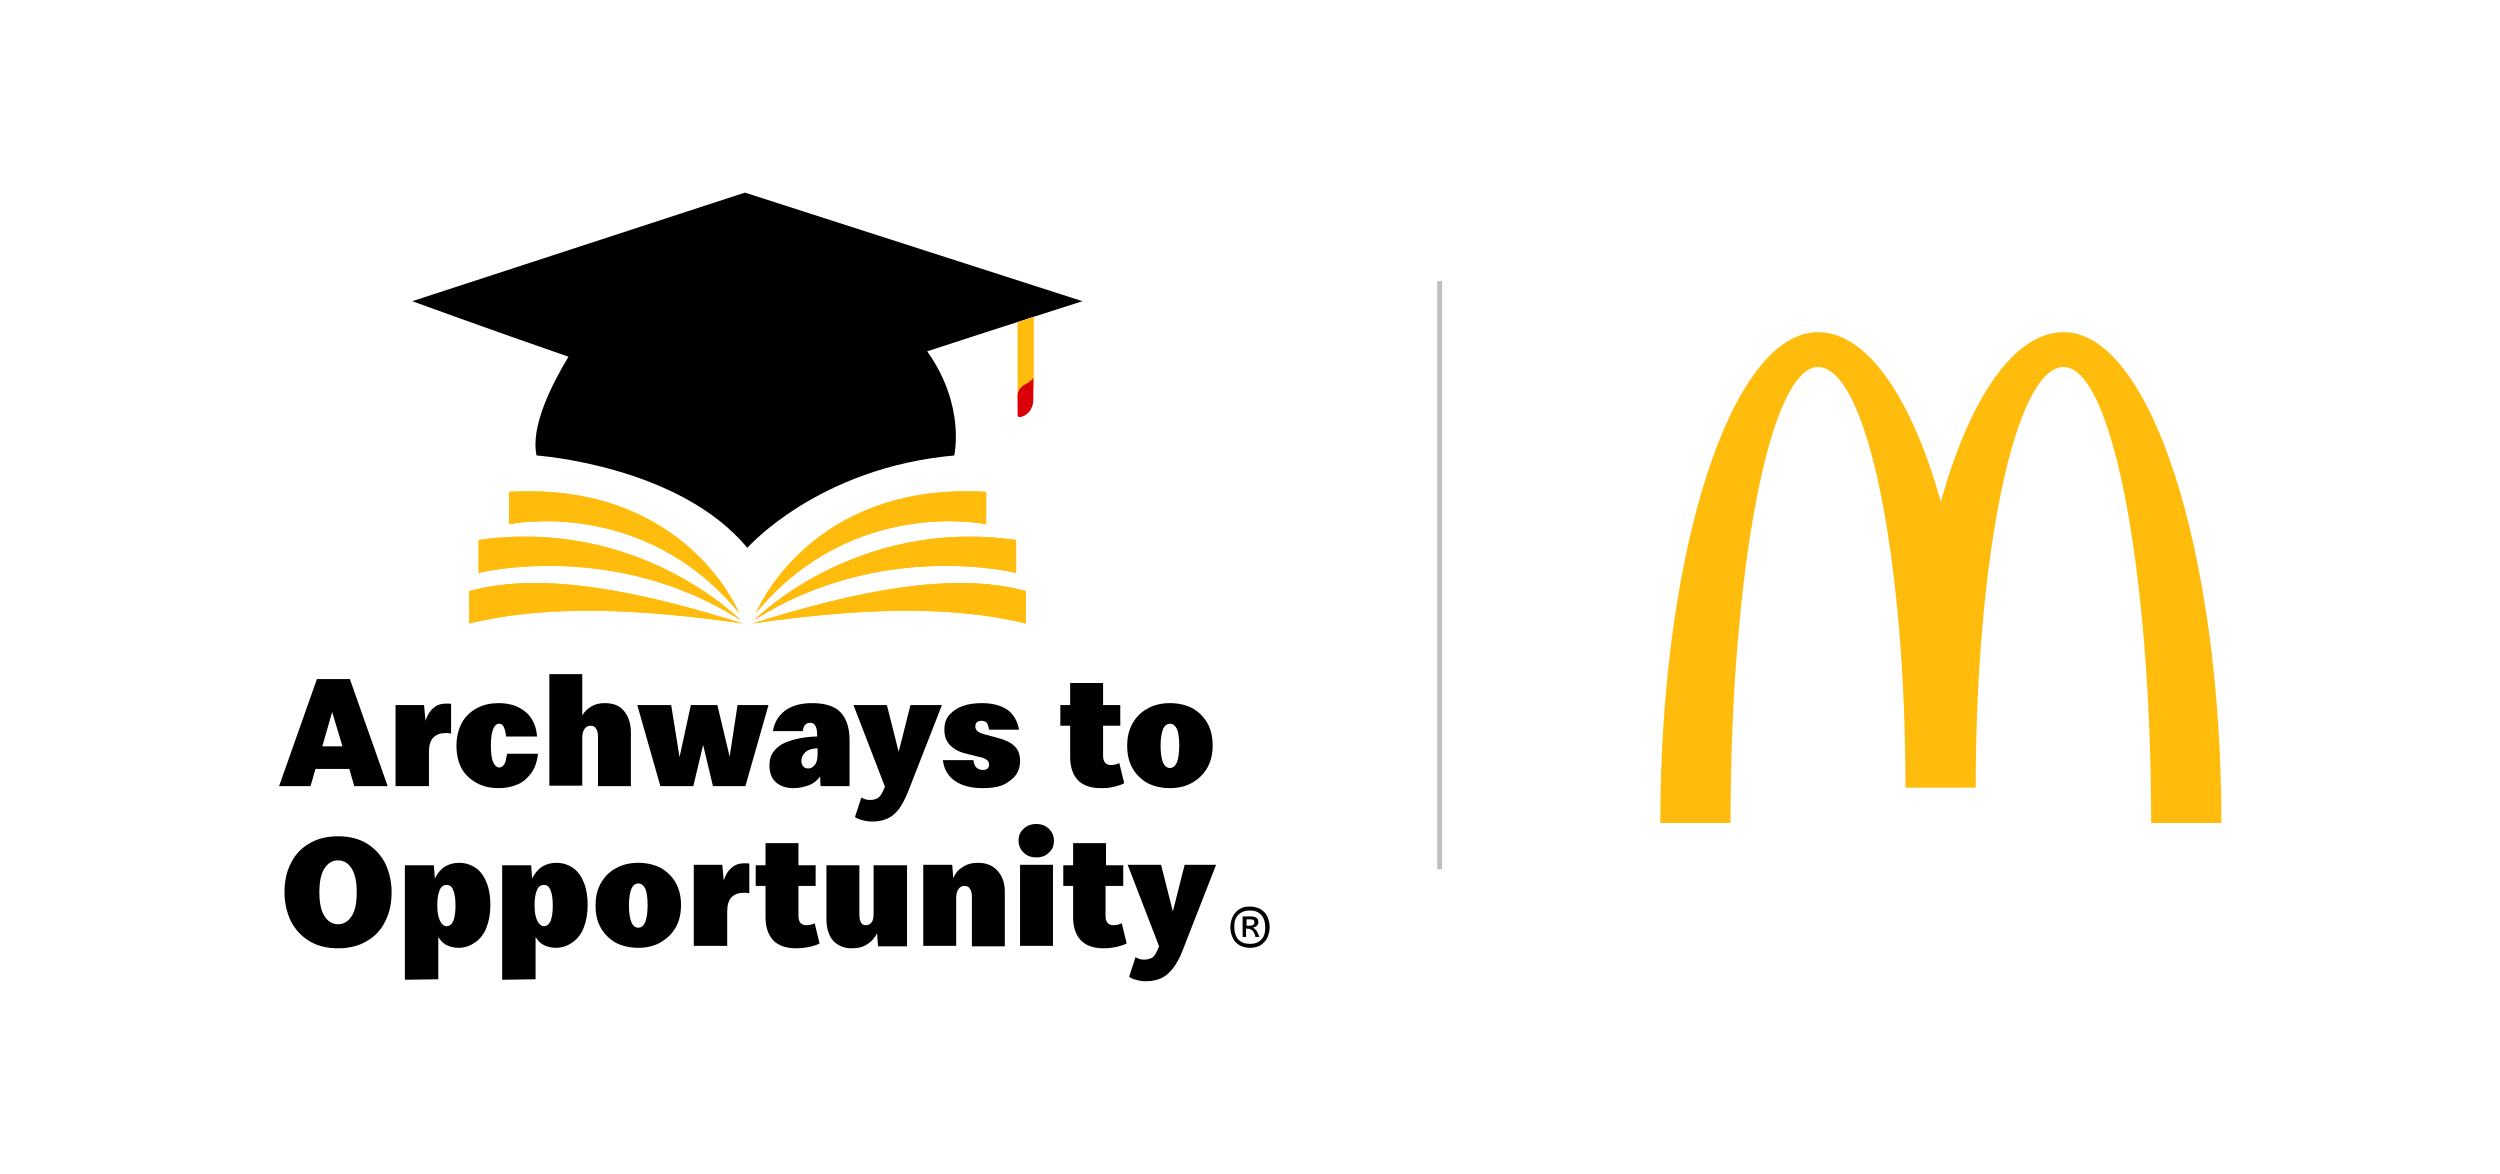
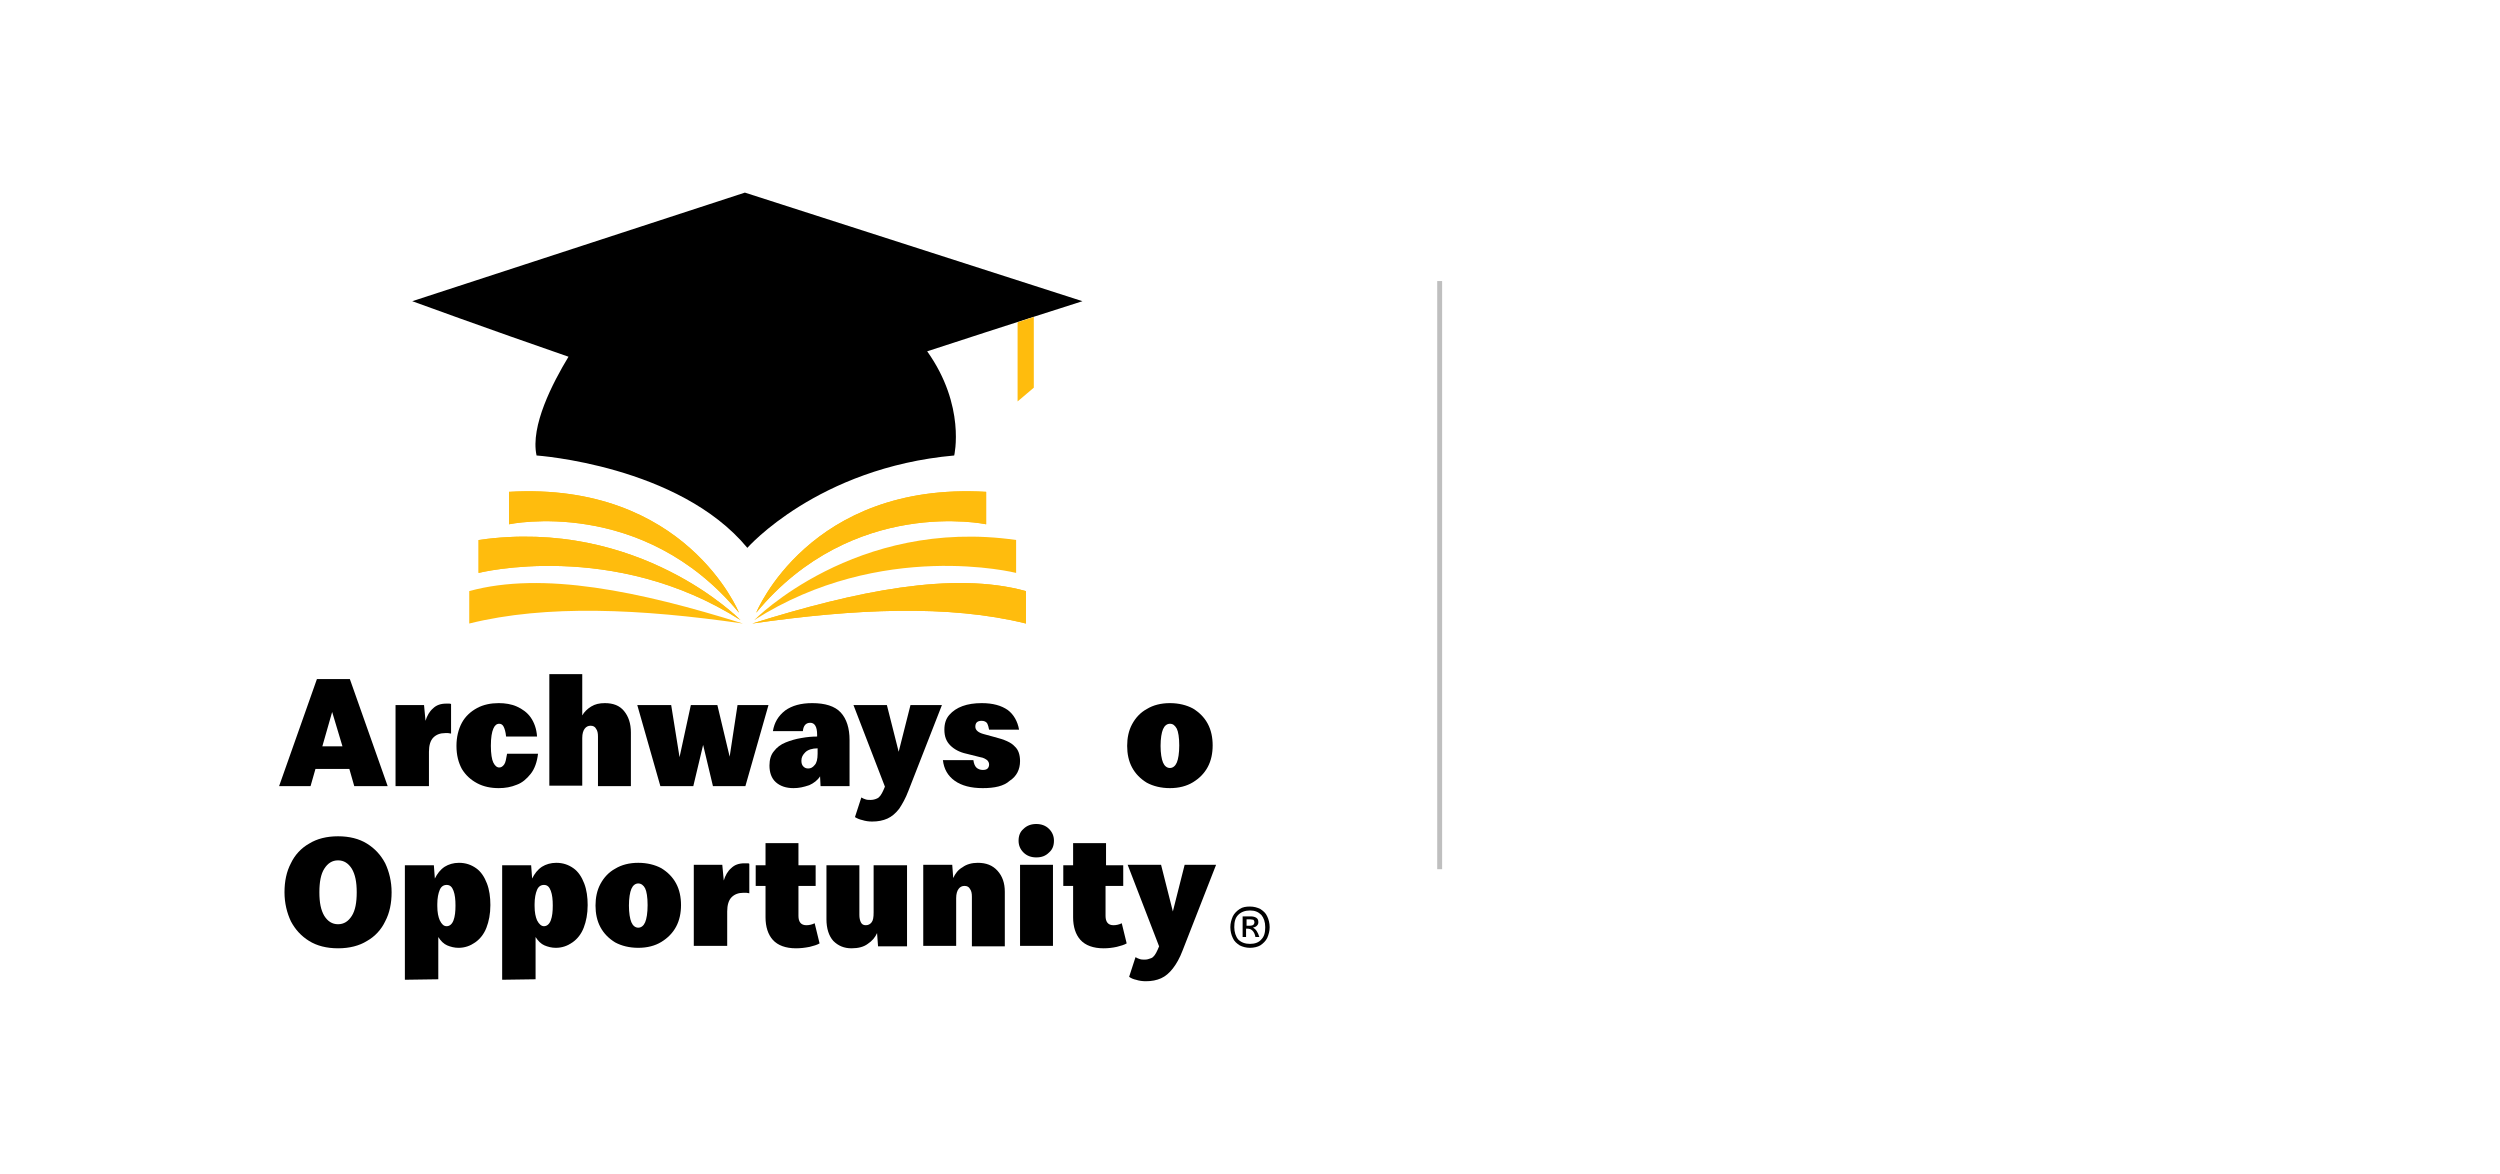
<svg xmlns="http://www.w3.org/2000/svg" version="1.1" id="Layer_1" x="0px" y="0px" viewBox="0 0 508.8 239" style="enable-background:new 0 0 508.8 239;" xml:space="preserve">
  <style type="text/css">
	.st0{fill:#FFBC0D;}
	.st1{fill:#DB0007;}
	.st2{fill:none;stroke:#BFBFBF;stroke-miterlimit:8;}
</style>
  <g id="Layer_1_00000166667635883344831730000008044923380254443145_">
    <g>
      <g>
        <g>
          <g>
            <path d="M72.1,160l-1-3.5h-6.9l-1,3.5h-6.4l7.7-21.8h6.7l7.7,21.8H72.1z M65.6,151.9h4.1l-2.1-7L65.6,151.9z" />
            <path d="M80.5,160v-16.5h5.8l0.3,3.2c0.3-1,0.8-1.9,1.5-2.5c0.7-0.7,1.6-1,2.7-1c0.2,0,0.4,0,0.6,0s0.3,0,0.4,0.1v6       c-0.2,0-0.4-0.1-0.6-0.1s-0.4,0-0.6,0c-1,0-1.8,0.3-2.4,0.9c-0.6,0.6-0.9,1.6-0.9,2.9v7L80.5,160L80.5,160z" />
            <path d="M101.5,160.4c-1.6,0-3.1-0.3-4.4-1s-2.3-1.6-3.1-2.9c-0.7-1.3-1.1-2.8-1.1-4.7c0-1.8,0.4-3.4,1.1-4.7s1.8-2.3,3.1-3       c1.3-0.7,2.8-1,4.4-1c1.3,0,2.6,0.2,3.7,0.7s2.1,1.2,2.8,2.2c0.7,1,1.2,2.3,1.3,3.9H103c-0.1-1-0.3-1.6-0.5-2s-0.5-0.6-0.9-0.6       c-0.5,0-0.9,0.3-1.2,1c-0.3,0.7-0.5,1.8-0.5,3.5c0,1.6,0.2,2.8,0.5,3.4c0.3,0.6,0.7,1,1.2,1c0.4,0,0.7-0.2,1-0.6       c0.3-0.4,0.4-1.1,0.6-2.2h6.3c-0.2,1.7-0.7,3.1-1.5,4.1s-1.7,1.8-2.8,2.2C104,160.2,102.8,160.4,101.5,160.4z" />
            <path d="M111.8,160v-22.8h6.7v8.4c0.4-0.7,1-1.3,1.8-1.8s1.7-0.7,2.8-0.7c1.7,0,3,0.5,3.9,1.6s1.4,2.5,1.4,4.4V160h-6.7v-10.1       c0-0.7-0.1-1.2-0.4-1.6c-0.2-0.4-0.6-0.6-1.1-0.6s-0.9,0.2-1.2,0.6c-0.3,0.4-0.5,1-0.5,1.9v9.7h-6.7L111.8,160L111.8,160z" />
            <path d="M134.4,160l-4.7-16.5h6.9l1.7,10.6l2.3-10.6h5.4l2.5,10.5l1.6-10.5h6.3l-4.7,16.5h-6.6l-2-8.4l-2,8.4H134.4z" />
            <path d="M161.5,160.4c-1.5,0-2.7-0.4-3.6-1.2c-0.9-0.8-1.3-2-1.3-3.4c0-1.2,0.3-2.2,0.9-2.9c0.6-0.8,1.4-1.4,2.4-1.8       c1-0.4,2-0.7,3.2-0.9c1.1-0.2,2.2-0.3,3.2-0.3v-0.4c0-1.6-0.5-2.4-1.4-2.4s-1.4,0.6-1.5,1.7h-6.1c0.3-1.8,1.1-3.1,2.5-4.2       c1.4-1,3.2-1.5,5.5-1.5c2.6,0,4.6,0.6,5.8,1.9c1.2,1.3,1.8,3.2,1.8,5.6v9.4H167l-0.1-2c-0.5,0.8-1.3,1.4-2.2,1.8       C163.5,160.2,162.6,160.4,161.5,160.4z M164.5,156.4c0.5,0,0.9-0.2,1.3-0.7c0.4-0.4,0.6-1.2,0.6-2.3v-1.1c-1.1,0-2,0.3-2.5,0.8       s-0.8,1-0.8,1.7c0,0.5,0.1,0.9,0.4,1.2C163.8,156.3,164.1,156.4,164.5,156.4z" />
            <path d="M174,166.3l1.3-4c0.3,0.2,0.6,0.3,0.9,0.4c0.3,0.1,0.6,0.1,1,0.1s0.9-0.1,1.3-0.3c0.5-0.2,0.9-0.8,1.3-1.7l0.3-0.7       l-6.4-16.6h6.8l2.4,9.5l2.4-9.5h6.4l-6.8,17.4c-0.6,1.6-1.3,2.8-1.9,3.7c-0.7,0.9-1.5,1.6-2.4,2s-1.9,0.6-3.1,0.6       c-0.7,0-1.4-0.1-2-0.3C175,166.8,174.5,166.6,174,166.3z" />
            <path d="M200,160.4c-2.4,0-4.3-0.5-5.7-1.5s-2.2-2.4-2.4-4.2h6.2c0.1,0.7,0.3,1.2,0.6,1.5s0.8,0.5,1.3,0.5s0.8-0.1,1-0.3       s0.3-0.5,0.3-0.8s-0.1-0.6-0.4-0.9c-0.3-0.2-0.7-0.5-1.4-0.6l-2.8-0.7c-1.4-0.3-2.5-0.9-3.3-1.7s-1.2-1.8-1.2-3.2       c0-1.2,0.3-2.2,1-3s1.6-1.4,2.7-1.8c1.1-0.4,2.4-0.6,3.9-0.6c2.3,0,4,0.5,5.3,1.4c1.2,0.9,2,2.3,2.3,4h-6.1       c-0.1-0.5-0.2-0.9-0.4-1.3c-0.2-0.3-0.6-0.5-1.1-0.5c-0.9,0-1.3,0.4-1.3,1.2c0,0.7,0.6,1.2,1.7,1.5l2.2,0.6       c2,0.5,3.4,1.1,4.1,1.9c0.8,0.7,1.1,1.8,1.1,3c0,1.7-0.7,3.1-2.1,4C204.3,160,202.4,160.4,200,160.4z" />
-             <path d="M224,160.4c-2.1,0-3.7-0.6-4.7-1.7c-1-1.1-1.5-2.7-1.5-4.6v-6.4h-2v-4.2h2V139h6.7v4.5h3.5v4.2h-3.5v6.1       c0,1.2,0.5,1.9,1.6,1.9c0.5,0,1.1-0.1,1.7-0.4l1,4.1c-0.5,0.3-1.2,0.5-2,0.7C225.7,160.4,224.9,160.4,224,160.4z" />
            <path d="M238.1,143.1c1.8,0,3.4,0.4,4.7,1.1c1.3,0.8,2.3,1.8,3,3.1s1,2.8,1,4.4c0,1.6-0.3,3.1-1,4.4c-0.7,1.3-1.7,2.3-3,3.1       s-2.9,1.2-4.7,1.2s-3.4-0.4-4.7-1.1c-1.3-0.8-2.3-1.8-3-3.1s-1-2.8-1-4.4c0-1.6,0.3-3.1,1-4.4c0.7-1.3,1.7-2.4,3-3.1       C234.7,143.5,236.3,143.1,238.1,143.1z M238.1,147.3c-0.6,0-1.1,0.4-1.4,1.1s-0.5,1.9-0.5,3.4s0.2,2.7,0.5,3.4s0.8,1.1,1.4,1.1       s1.1-0.4,1.4-1.1c0.3-0.7,0.5-1.9,0.5-3.5s-0.2-2.8-0.5-3.4C239.1,147.6,238.7,147.3,238.1,147.3z" />
            <path d="M68.8,170.2c2.3,0,4.3,0.5,5.9,1.5s2.8,2.3,3.7,4c0.8,1.7,1.3,3.7,1.3,5.9s-0.4,4.2-1.3,5.9c-0.8,1.7-2.1,3.1-3.7,4       c-1.6,1-3.6,1.5-5.9,1.5s-4.3-0.5-5.9-1.5s-2.8-2.3-3.7-4c-0.8-1.7-1.3-3.7-1.3-5.9s0.4-4.2,1.3-5.9c0.8-1.7,2.1-3.1,3.7-4       C64.5,170.7,66.5,170.2,68.8,170.2z M68.8,188.1c1.2,0,2.1-0.6,2.8-1.7c0.7-1.1,1-2.7,1-4.8s-0.3-3.6-1-4.8       c-0.7-1.1-1.6-1.7-2.8-1.7c-1.2,0-2.1,0.6-2.8,1.7c-0.7,1.1-1,2.7-1,4.8s0.3,3.6,1,4.8C66.7,187.5,67.6,188.1,68.8,188.1z" />
            <path d="M82.4,199.4v-23.3h5.9l0.2,2.7c0.5-1,1.1-1.8,2-2.4c0.8-0.5,1.8-0.8,2.9-0.8c1.4,0,2.5,0.4,3.5,1.1       c1,0.7,1.7,1.8,2.2,3.1s0.7,2.8,0.7,4.4c0,1.8-0.3,3.3-0.8,4.6s-1.3,2.3-2.3,3s-2.1,1.1-3.4,1.1c-0.8,0-1.6-0.2-2.3-0.5       c-0.7-0.3-1.3-0.9-1.8-1.7v8.6L82.4,199.4L82.4,199.4z M90.9,188.5c0.6,0,1.1-0.4,1.4-1.2s0.4-1.8,0.4-3s-0.1-2.2-0.4-3       s-0.7-1.2-1.4-1.2c-0.6,0-1.1,0.3-1.4,1S89,182.8,89,184v0.4c0,1.3,0.2,2.2,0.5,2.9C89.9,188.1,90.3,188.5,90.9,188.5z" />
            <path d="M102.2,199.4v-23.3h5.9l0.2,2.7c0.5-1,1.1-1.8,2-2.4c0.8-0.5,1.8-0.8,2.9-0.8c1.4,0,2.5,0.4,3.5,1.1       c1,0.7,1.7,1.8,2.2,3.1s0.7,2.8,0.7,4.4c0,1.8-0.3,3.3-0.8,4.6s-1.3,2.3-2.3,3s-2.1,1.1-3.4,1.1c-0.8,0-1.6-0.2-2.3-0.5       c-0.7-0.3-1.3-0.9-1.8-1.7v8.6L102.2,199.4L102.2,199.4z M110.7,188.5c0.6,0,1.1-0.4,1.4-1.2s0.4-1.8,0.4-3s-0.1-2.2-0.4-3       s-0.7-1.2-1.4-1.2c-0.6,0-1.1,0.3-1.4,1s-0.5,1.7-0.5,2.9v0.4c0,1.3,0.2,2.2,0.5,2.9C109.7,188.1,110.2,188.5,110.7,188.5z" />
            <path d="M129.9,175.6c1.8,0,3.4,0.4,4.7,1.1c1.3,0.8,2.3,1.8,3,3.1s1,2.8,1,4.4c0,1.6-0.3,3.1-1,4.4c-0.7,1.3-1.7,2.3-3,3.1       s-2.9,1.2-4.7,1.2s-3.4-0.4-4.7-1.1c-1.3-0.8-2.3-1.8-3-3.1s-1-2.8-1-4.4c0-1.6,0.3-3.1,1-4.4c0.7-1.3,1.7-2.4,3-3.1       C126.5,176,128.1,175.6,129.9,175.6z M129.9,179.8c-0.6,0-1.1,0.4-1.4,1.1c-0.3,0.7-0.5,1.9-0.5,3.4s0.2,2.7,0.5,3.4       s0.8,1.1,1.4,1.1c0.6,0,1.1-0.4,1.4-1.1c0.3-0.7,0.5-1.9,0.5-3.5s-0.2-2.8-0.5-3.4S130.5,179.8,129.9,179.8z" />
            <path d="M141.2,192.5V176h5.8l0.3,3.2c0.3-1,0.8-1.9,1.5-2.5c0.7-0.7,1.6-1,2.7-1c0.2,0,0.4,0,0.6,0c0.2,0,0.3,0,0.4,0.1v6       c-0.2,0-0.4-0.1-0.6-0.1s-0.4,0-0.6,0c-1,0-1.8,0.3-2.4,0.9c-0.6,0.6-0.9,1.6-0.9,2.9v7L141.2,192.5L141.2,192.5z" />
            <path d="M162,193c-2.1,0-3.7-0.6-4.7-1.7c-1-1.1-1.5-2.7-1.5-4.6v-6.4h-2v-4.2h2v-4.5h6.7v4.5h3.5v4.2h-3.5v6.1       c0,1.2,0.5,1.9,1.6,1.9c0.5,0,1.1-0.1,1.7-0.4l1,4.1c-0.5,0.3-1.2,0.5-2,0.7C163.8,192.9,162.9,193,162,193z" />
            <path d="M184.6,176.1v16.5h-5.9l-0.2-2.7c-0.4,0.9-1,1.6-1.9,2.2c-0.8,0.6-1.9,0.9-3.3,0.9c-1.5,0-2.7-0.5-3.7-1.5       c-0.9-1-1.4-2.5-1.4-4.4v-11h6.7v10.1c0,0.6,0.1,1.1,0.3,1.5s0.5,0.6,1,0.6s0.9-0.2,1.2-0.6c0.3-0.4,0.4-1,0.4-2v-9.6H184.6z" />
            <path d="M187.9,192.5V176h5.9l0.2,2.7c0.4-0.9,1-1.7,1.9-2.2c0.8-0.6,1.9-0.9,3.1-0.9c1.7,0,3,0.5,4,1.6s1.5,2.5,1.5,4.3v11.1       h-6.7v-10.1c0-0.7-0.1-1.2-0.4-1.6c-0.2-0.4-0.6-0.6-1.1-0.6s-0.9,0.2-1.2,0.6c-0.3,0.4-0.5,1-0.5,1.9v9.7H187.9z" />
            <path d="M210.9,167.7c1,0,1.9,0.3,2.6,1c0.7,0.7,1,1.5,1,2.4c0,1-0.3,1.8-1,2.4c-0.7,0.7-1.5,1-2.6,1c-1,0-1.9-0.3-2.6-1       c-0.7-0.7-1-1.5-1-2.4c0-1,0.3-1.8,1-2.4C209,168,209.9,167.7,210.9,167.7z M207.6,192.5V176h6.7v16.5H207.6z" />
            <path d="M224.6,193c-2.1,0-3.7-0.6-4.7-1.7c-1-1.1-1.5-2.7-1.5-4.6v-6.4h-2v-4.2h2v-4.5h6.7v4.5h3.5v4.2H225v6.1       c0,1.2,0.5,1.9,1.6,1.9c0.5,0,1.1-0.1,1.7-0.4l1,4.1c-0.5,0.3-1.2,0.5-2,0.7C226.4,192.9,225.5,193,224.6,193z" />
            <path d="M229.8,198.8l1.3-4c0.3,0.2,0.6,0.3,0.9,0.4c0.3,0.1,0.6,0.1,1,0.1s0.8-0.1,1.3-0.3s0.9-0.8,1.3-1.7l0.3-0.7l-6.4-16.6       h6.8l2.4,9.5l2.4-9.5h6.4l-6.8,17.4c-0.6,1.6-1.3,2.8-2,3.7s-1.5,1.6-2.4,2s-1.9,0.6-3.1,0.6c-0.7,0-1.4-0.1-2-0.3       C230.7,199.3,230.2,199.1,229.8,198.8z" />
          </g>
          <g>
            <path d="M220.3,61.3l-68.7-22.1L83.9,61.3c0,0,15.6,5.7,31.8,11.3c-3.2,5.3-7.8,14.1-6.5,20.1c0,0,29,2,42.9,18.8       c0,0,14.3-16.3,42.1-18.8c0,0,2.4-10.1-5.5-21.2C204.9,66.2,220.3,61.3,220.3,61.3z" />
            <g>
-               <path class="st0" d="M95.5,126.9c15.7-3.9,34.9-3,55.7,0c-21.1-6.6-40.8-10.7-55.7-6.6V126.9z" />
              <path class="st0" d="M97.4,116.6c0,0,27.4-6.9,53.3,9.6c0,0-20.6-21-53.3-16.3C97.4,109.9,97.4,116.6,97.4,116.6z" />
              <path class="st0" d="M103.6,106.7c0,0,27.1-5.8,46.8,18c0,0-10.8-26.7-46.8-24.6C103.6,100.1,103.6,106.7,103.6,106.7z" />
              <path class="st0" d="M208.8,126.9c-15.7-3.9-34.9-3-55.7,0c21.1-6.6,40.8-10.7,55.7-6.6V126.9z" />
              <path class="st0" d="M206.8,116.6c0,0-27.4-6.9-53.3,9.6c0,0,20.6-21,53.3-16.3V116.6z" />
              <path class="st0" d="M200.7,106.7c0,0-27.1-5.8-46.8,18c0,0,10.8-26.7,46.8-24.6V106.7z" />
            </g>
            <g>
              <path class="st0" d="M95.5,126.9c15.7-3.9,34.9-3,55.7,0c-21.1-6.6-40.8-10.7-55.7-6.6V126.9z" />
              <path class="st0" d="M97.4,116.6c0,0,27.4-6.9,53.3,9.6c0,0-20.6-21-53.3-16.3C97.4,109.9,97.4,116.6,97.4,116.6z" />
              <path class="st0" d="M103.6,106.7c0,0,27.1-5.8,46.8,18c0,0-10.8-26.7-46.8-24.6C103.6,100.1,103.6,106.7,103.6,106.7z" />
              <path class="st0" d="M208.8,126.9c-15.7-3.9-34.9-3-55.7,0c21.1-6.6,40.8-10.7,55.7-6.6V126.9z" />
-               <path class="st0" d="M206.8,116.6c0,0-27.4-6.9-53.3,9.6c0,0,20.6-21,53.3-16.3V116.6z" />
              <path class="st0" d="M200.7,106.7c0,0-27.1-5.8-46.8,18c0,0,10.8-26.7,46.8-24.6V106.7z" />
            </g>
            <polygon class="st0" points="207.1,65.6 207.1,81.7 210.4,78.9 210.4,64.5      " />
-             <path class="st1" d="M208.7,78.2c-1.6,0.8-1.6,2.2-1.6,2.2v4.1c0,0.2,0.2,0.4,0.4,0.4c1.6-0.2,2.8-1.7,2.8-3.5v-4.5       C210.4,76.8,209.9,77.6,208.7,78.2z" />
          </g>
        </g>
        <g>
          <path d="M254.4,192.9c-0.8,0-1.5-0.2-2.1-0.5c-0.6-0.4-1.1-0.8-1.4-1.5c-0.3-0.6-0.5-1.4-0.5-2.2s0.2-1.5,0.5-2.2      c0.3-0.6,0.8-1.1,1.4-1.5c0.6-0.4,1.3-0.5,2.1-0.5s1.5,0.2,2.1,0.5c0.6,0.4,1.1,0.8,1.4,1.5c0.3,0.6,0.5,1.4,0.5,2.2      s-0.2,1.5-0.5,2.2c-0.3,0.6-0.8,1.1-1.4,1.5C256,192.7,255.2,192.9,254.4,192.9z M254.4,192.1c1,0,1.8-0.3,2.3-0.9      c0.6-0.6,0.8-1.4,0.8-2.5s-0.3-1.9-0.8-2.5c-0.6-0.6-1.3-0.9-2.3-0.9s-1.8,0.3-2.4,0.9c-0.6,0.6-0.8,1.4-0.8,2.5      c0,1,0.3,1.9,0.8,2.5C252.6,191.8,253.4,192.1,254.4,192.1z M252.9,190.7v-4.2h1.6c0.5,0,0.9,0.1,1.2,0.3s0.4,0.5,0.4,0.9      c0,0.3-0.1,0.5-0.3,0.7s-0.4,0.3-0.8,0.4c0.6,0.3,1,0.9,1.3,1.9h-0.8c-0.1-0.6-0.3-1-0.6-1.3s-0.6-0.4-1.1-0.4h-0.2v1.7      L252.9,190.7L252.9,190.7z M254.4,187.1h-0.7v1.3h0.7c0.3,0,0.6-0.1,0.7-0.2c0.1-0.1,0.2-0.3,0.2-0.5s-0.1-0.4-0.2-0.5      C255,187.2,254.7,187.1,254.4,187.1z" />
        </g>
      </g>
      <g>
        <g>
-           <path class="st0" d="M420,74.7c9.9,0,17.8,41.5,17.8,92.8h14.3c0-55.2-14.4-99.9-32.1-99.9c-10.1,0-19.1,13.4-25,34.5      c-5.9-21-14.9-34.5-25-34.5c-17.7,0-32.1,44.7-32.1,99.9h14.3c0-51.2,8-92.8,17.8-92.8c9.9,0,17.8,38.3,17.8,85.6h14.3      C402.1,113.1,410.1,74.7,420,74.7" />
-         </g>
+           </g>
      </g>
      <line class="st2" x1="293" y1="57.2" x2="293" y2="176.9" />
    </g>
  </g>
</svg>